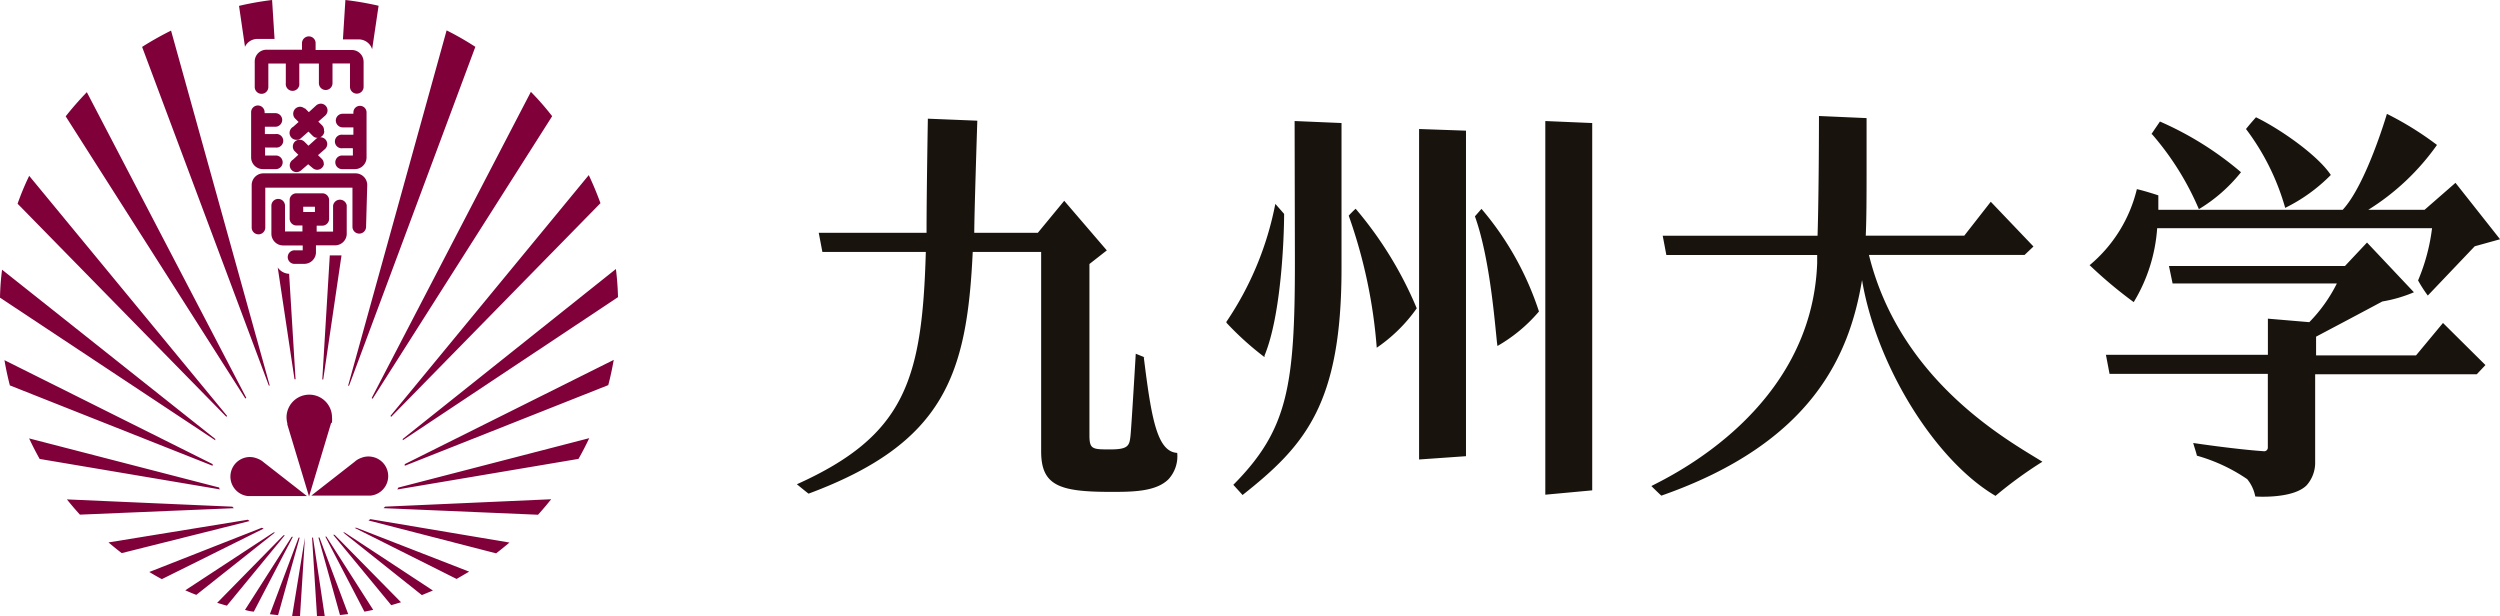
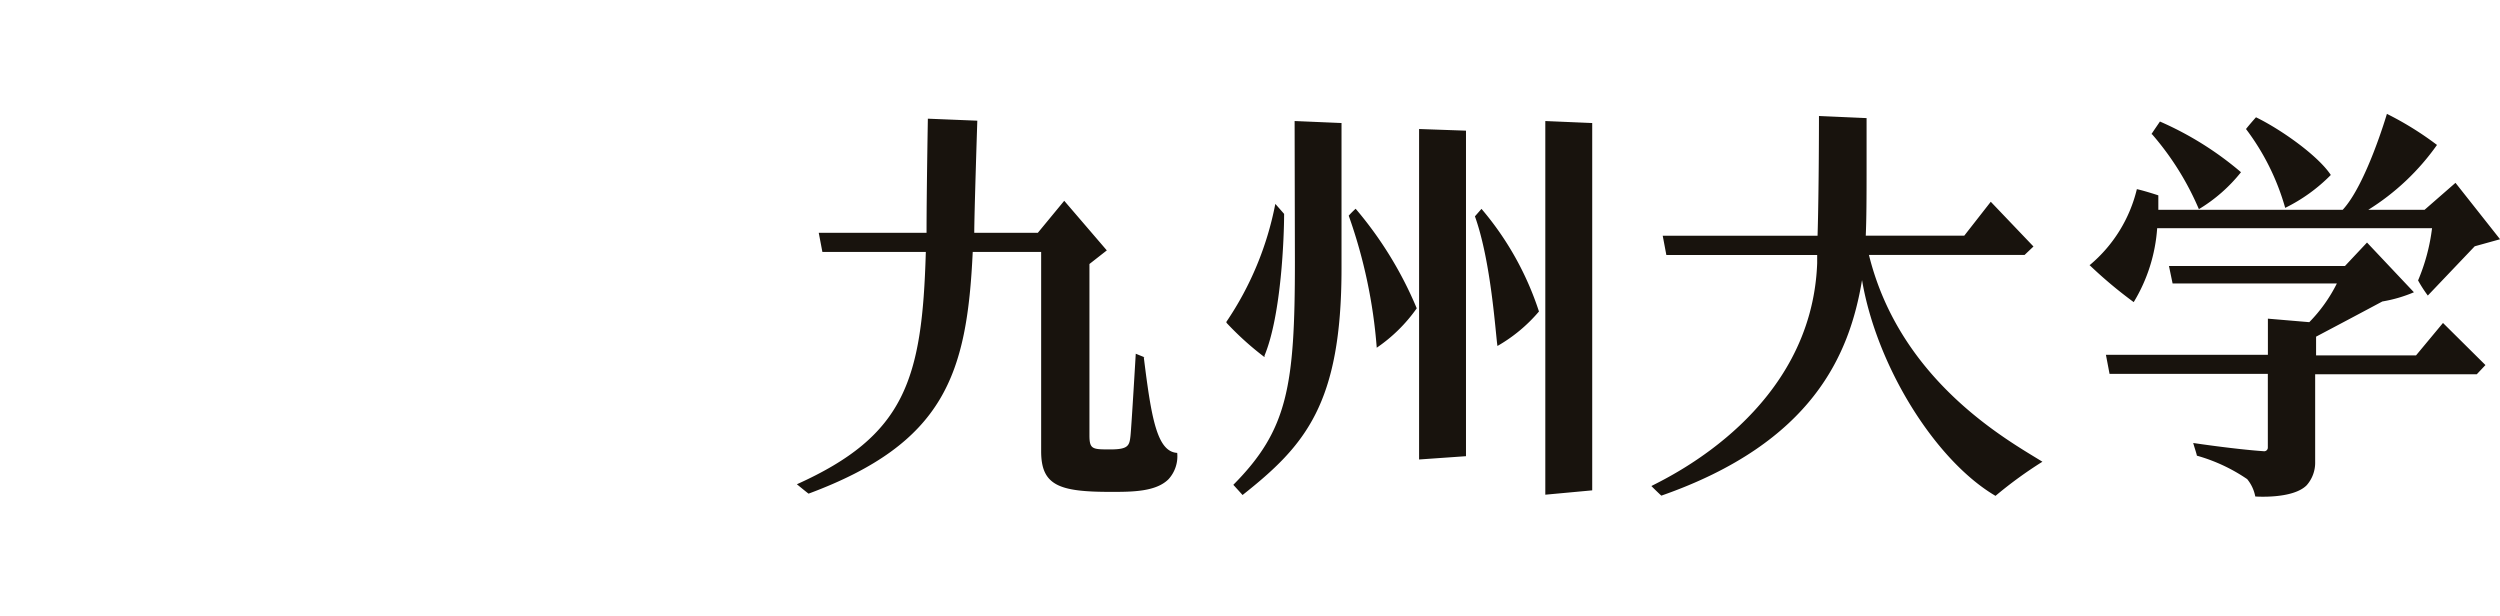
<svg xmlns="http://www.w3.org/2000/svg" id="レイヤー_1" data-name="レイヤー 1" width="190.001" height="46.832" viewBox="0 0 190.001 46.832">
-   <path id="パス_110" data-name="パス 110" d="M26.357,15.634h0a.526.526,0,0,0-1.043,0h0V17.6H24.067V17.15h.428a.517.517,0,0,0,.517-.517V15.2a.517.517,0,0,0-.49-.508h-2a.508.508,0,0,0-.508.517v1.408h0a.517.517,0,0,0,.464.517h.508v.455H21.66V15.634h0a.517.517,0,1,0-1.034,0h0V17.7h0v.062a.891.891,0,0,0,.891.891h1.489v.374h-.553a.517.517,0,1,0,0,1.025h.722a.891.891,0,0,0,.838-.838h0v-.57h1.5a.891.891,0,0,0,.838-.82h0V15.634h0m-3.307.08h.891v.4h-.891Zm4.59-11.062V6.6h0a.517.517,0,1,1-1.034,0V4.822H25.27v1.5h0a.517.517,0,1,1-1.034,0h0V4.831H22.747V6.32h0a.517.517,0,1,1-1.025,0h0V4.831H20.394V6.614h0a.517.517,0,1,1-1.034,0V4.778a.437.437,0,0,1,0-.107.891.891,0,0,1,.847-.891h2.745V3.245h0a.526.526,0,0,1,.517-.481.517.517,0,0,1,.517.481h0V3.8h2.754a.891.891,0,0,1,.891.891ZM24.646,10a.517.517,0,0,1-.562.472.49.49,0,0,1-.294-.125h0L23.443,10l-.526.464h0a.528.528,0,1,1-.633-.829l.41-.365-.3-.3h0a.535.535,0,0,1-.107-.383.526.526,0,0,1,.562-.472.517.517,0,0,1,.276.116h.053l.294.294L24,8.04a.553.553,0,0,1,.419-.16.517.517,0,0,1,.472.562.553.553,0,0,1-.2.365h0l-.5.437.3.294h0a.526.526,0,0,1,.134.392m0,2.5a.526.526,0,0,1-.562.472.553.553,0,0,1-.294-.125h0l-.348-.294-.526.455h0a.544.544,0,0,1-.4.143.517.517,0,0,1-.472-.562.508.508,0,0,1,.241-.383l.41-.374-.3-.294h0a.5.5,0,0,1-.116-.374.512.512,0,0,1,.838-.357h0l.053.045.294.294.535-.481a.49.49,0,0,1,.419-.16.517.517,0,0,1,.472.562.526.526,0,0,1-.2.357h0l-.5.437.3.294h0a.508.508,0,0,1,.134.392m-4.457-1.212v.553h.82a.517.517,0,0,1,0,1.034h-.989a.891.891,0,0,1-.891-.891v-3.4h0a.513.513,0,1,1,1.025-.027h0V8.6h.82a.517.517,0,0,1,.517.517.526.526,0,0,1-.517.517h-.8v.553h.811a.517.517,0,1,1,0,1.025h-.811Zm5.892,0h0a.517.517,0,1,1,0-1.025h.82V9.68h-.829a.526.526,0,0,1-.508-.517.517.517,0,0,1,.508-.517h.829V8.557h0a.5.5,0,1,1,1-.027h0v3.432a.891.891,0,0,1-.891.891H26a.517.517,0,1,1,0-1.034h.82v-.553Zm1.783,5.972h0a.517.517,0,1,1-1.034,0h0V14.262H20.162v3.031h0a.517.517,0,0,1-1.034,0h0V14.066a.891.891,0,0,1,.891-.891h7a.891.891,0,0,1,.891.891Zm8.3-13.664L26.527,29.317h-.071L33.943,2.309a22.008,22.008,0,0,1,2.193,1.257m5.821,5.277L28.318,30.306l-.071-.053,12.1-23.273a20.822,20.822,0,0,1,1.6,1.827m3.681,6.641L29.727,31.679l-.053-.071,15.073-18.3c.33.7.624,1.408.891,2.139m1.337,7.131L30.609,33.461a.677.677,0,0,0,0-.1l16.2-12.916a21.392,21.392,0,0,1,.16,2.148m-.74,6.676L30.761,35.4v-.125l15.884-7.924c-.116.651-.25,1.292-.419,1.925m-2.264,5.6L30.2,37.2l.071-.143L44.782,33.3c-.25.535-.526,1.061-.811,1.569M40.9,39.121l-11.748-.5.116-.116,12.622-.562c-.321.4-.651.793-1,1.177M38.72,41.234c-.33.276-.669.553-1.016.82l-9.7-2.5.143-.1Zm-3.066,2.211L34.7,44l-7.755-3.886H27.1ZM32.9,44.88l-.838.348-5.981-4.76h.107Zm-2.424.891-.74.223-4.412-5.348h.107Zm-2.113.579c-.223.045-.446.1-.669.134l-2.968-5.7h.08Zm-1.9.321-.624.071L24.2,40.851h.08Zm-1.783.16h-.588l-.374-5.972h.071ZM23.175,40.86h0L22.8,46.832h-.6Zm-.481,0h.08l-1.64,5.892-.624-.071Zm-.526-.062h.089l-2.968,5.687a2.964,2.964,0,0,1-.669-.134Zm-.624-.116h.1l-4.4,5.348c-.25-.062-.49-.143-.74-.214Zm-.758-.214H20.9l-5.981,4.742c-.285-.107-.562-.223-.838-.348Zm-.891-.357.143.062L12.3,44.015c-.321-.169-.642-.357-.954-.544ZM18.834,39.5l.134.1L9.252,42.036c-.339-.258-.677-.535-1.007-.811ZM5.081,37.954l12.577.553.116.116-11.7.49c-.339-.374-.669-.758-.989-1.159m-2.87-4.635,14.449,3.735a.136.136,0,0,0,.071.143L3.013,34.879c-.285-.508-.553-1.034-.8-1.56M.339,27.373l15.822,7.9V35.4L.749,29.29c-.16-.624-.3-1.266-.41-1.916M.16,20.5l16.2,12.862v.1L0,22.623a18.877,18.877,0,0,1,.16-2.139m2.05-7.131L17.257,31.607l-.053.071L1.337,15.483a20.415,20.415,0,0,1,.891-2.139M6.6,7.006,18.718,30.235l-.071.053L4.992,8.842A24.137,24.137,0,0,1,6.6,7.006M10.8,3.565A23.932,23.932,0,0,1,13,2.326L20.5,29.3H20.43ZM25.956,19.4l-1.391,9.439h-.071l.57-9.431h.891M18.62,3.565,18.166.446A23.5,23.5,0,0,1,20.679,0l.187,2.959H19.53a1.043,1.043,0,0,0-.891.553M21.972,20.8l.49,8.022h-.08l-1.275-8.495a1.105,1.105,0,0,0,.847.481M26.063,2.977,26.25,0a23.665,23.665,0,0,1,2.523.437l-.49,3.307a1.061,1.061,0,0,0-1.025-.749H26.063Zm-.891,29.147h0l-1.685,5.607-1.649-5.464v-.089a2,2,0,0,1-.062-.455,1.729,1.729,0,1,1,3.458,0,1.845,1.845,0,0,1,0,.312v.107M23.327,37.7h-4.5a1.489,1.489,0,0,1-.107-2.941,1.453,1.453,0,0,1,.784.071,1.613,1.613,0,0,1,.312.143,1.551,1.551,0,0,1,.232.169Zm3.619-2.6a1.462,1.462,0,0,1,.223-.169,1.907,1.907,0,0,1,.312-.143,1.462,1.462,0,0,1,.784-.071,1.489,1.489,0,0,1-.107,2.95h-4.5Z" fill="#80003a" />
  <path id="パス_111" data-name="パス 111" d="M124.826,10.254l3.565.152V38.322l-3.565.33v-28.4M119.478,17.5c1.239,3.45,1.569,8.967,1.711,9.849a11.846,11.846,0,0,0,3.155-2.621,23.024,23.024,0,0,0-4.368-7.8l-.5.57m-9.591-.053a38.765,38.765,0,0,1,2.13,10.037,11.962,11.962,0,0,0,3.04-2.995,28.782,28.782,0,0,0-4.644-7.568,7.31,7.31,0,0,0-.526.526m5.348,18.531,3.565-.25V10.985l-3.565-.125ZM100.59,25.514v.062l.053.062a22.943,22.943,0,0,0,2.736,2.478l.107.08v-.116c1.284-3.093,1.489-9.083,1.489-10.768,0,0-.66-.758-.669-.758a24.111,24.111,0,0,1-3.717,8.958m5.206-4.546c0,9.466-.544,12.764-4.68,16.936,0,0,.686.749.7.775,4.76-3.762,7.523-6.917,7.523-17.221V10.405l-3.565-.152Zm43.6-.535h11.855l.677-.642-3.245-3.4-2.014,2.576h-7.487c.053-1.292.062-2.576.062-5.259V10.031l-3.619-.16s0,5.633-.107,9.1H133.749l.276,1.462h11.463v.624c-.41,11.1-11.08,16.151-12.6,16.936.116.125.713.7.758.731,11.516-4.029,14.315-10.75,15.251-16.383,1.105,6.543,5.562,13.709,10.144,16.4a31.7,31.7,0,0,1,3.565-2.594c-2.5-1.56-10.8-6.052-13.183-15.715m28.657-9.573c.276-.348.553-.66.758-.891,1.836.891,4.689,2.879,5.687,4.385a12.755,12.755,0,0,1-3.467,2.5,18.058,18.058,0,0,0-2.977-5.99m-7.193.392c.294-.446.41-.606.651-.963a24.672,24.672,0,0,1,6.159,3.851,11.989,11.989,0,0,1-3.2,2.808,21.482,21.482,0,0,0-3.565-5.7M193.05,25.6l3.227,3.2-.66.7H183.335v6.658a2.585,2.585,0,0,1-.651,1.783c-1.061,1.061-3.9.847-3.9.847a2.959,2.959,0,0,0-.615-1.319,13.049,13.049,0,0,0-3.824-1.783c0-.089-.25-.829-.276-.963,1.872.276,4.02.535,5.348.624a.276.276,0,0,0,.321-.267V29.471H167.709l-.276-1.453h12.31V25.273l3.146.267a11.525,11.525,0,0,0,2.095-2.941H172.5l-.276-1.328H185.6l1.676-1.783,3.565,3.779a10.553,10.553,0,0,1-2.4.7c-2,1.07-3.619,1.925-5.036,2.674v1.426H191Zm-26.83-4.412a10.821,10.821,0,0,0,3.565-5.758c.642.143,1.631.472,1.631.472V17h14.012c1.783-1.916,3.36-7.291,3.36-7.291a24.138,24.138,0,0,1,3.806,2.362A18.1,18.1,0,0,1,187.372,17h4.279L194,14.951l3.387,4.287-1.925.535-3.565,3.744a9.857,9.857,0,0,1-.74-1.15,14.7,14.7,0,0,0,1.061-3.967H171.328a12.479,12.479,0,0,1-1.783,5.616,33.666,33.666,0,0,1-3.369-2.826M94.4,28.223l-.7-.285s-.321,5.482-.4,6.239-.178,1.034-1.533,1.034-1.587,0-1.587-1.079V21.119L91.5,20.085l-3.236-3.77-2.006,2.433H81.426c0-1.408.232-8.521.232-8.521L77.9,10.075s-.1,5.589-.1,8.673H69.607l.276,1.453h7.862c-.276,9.725-1.578,13.959-9.8,17.658,0,0,.891.731.891.713C79.18,34.721,80.874,29.507,81.31,20.2h5.2V35.354c0,2.612,1.382,3.084,5.295,3.084h0c1.6,0,3.423,0,4.385-.963a2.585,2.585,0,0,0,.66-2c-1.542-.089-1.97-2.674-2.54-7.273" transform="translate(-7.382 -1.055)" fill="#18130d" />
-   <rect id="長方形_42" data-name="長方形 42" width="189.965" height="46.832" fill="none" />
</svg>